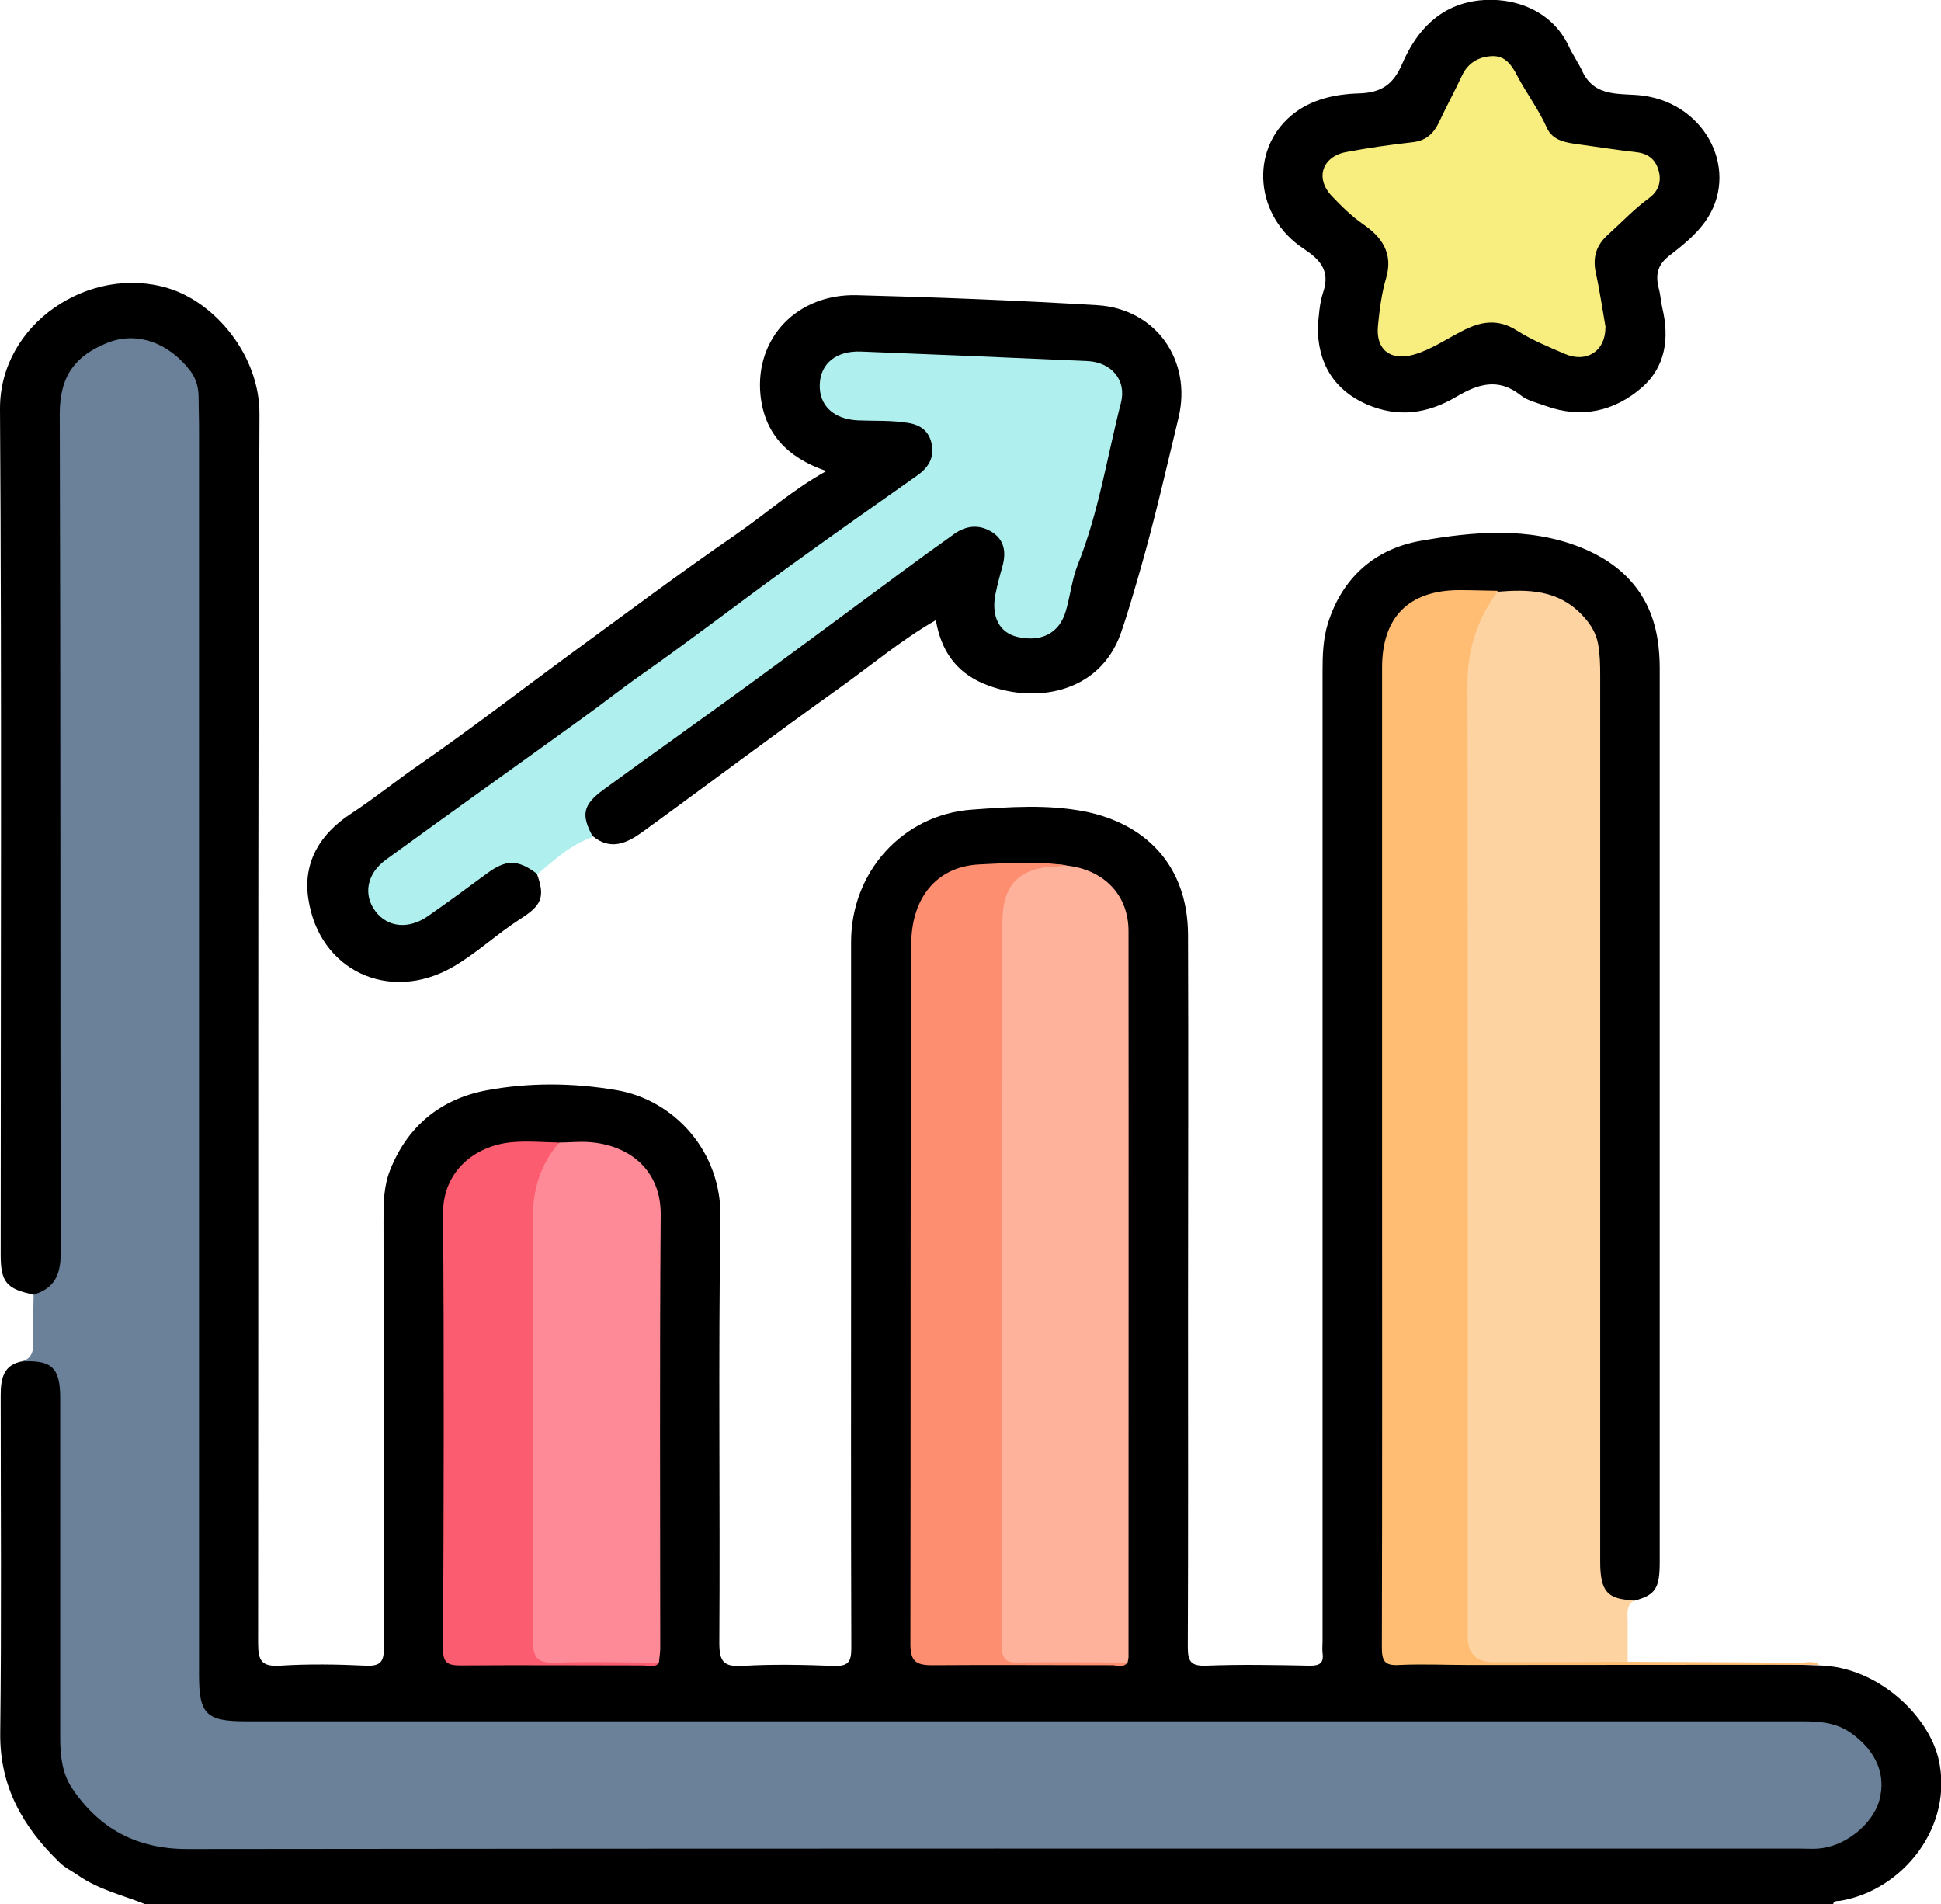
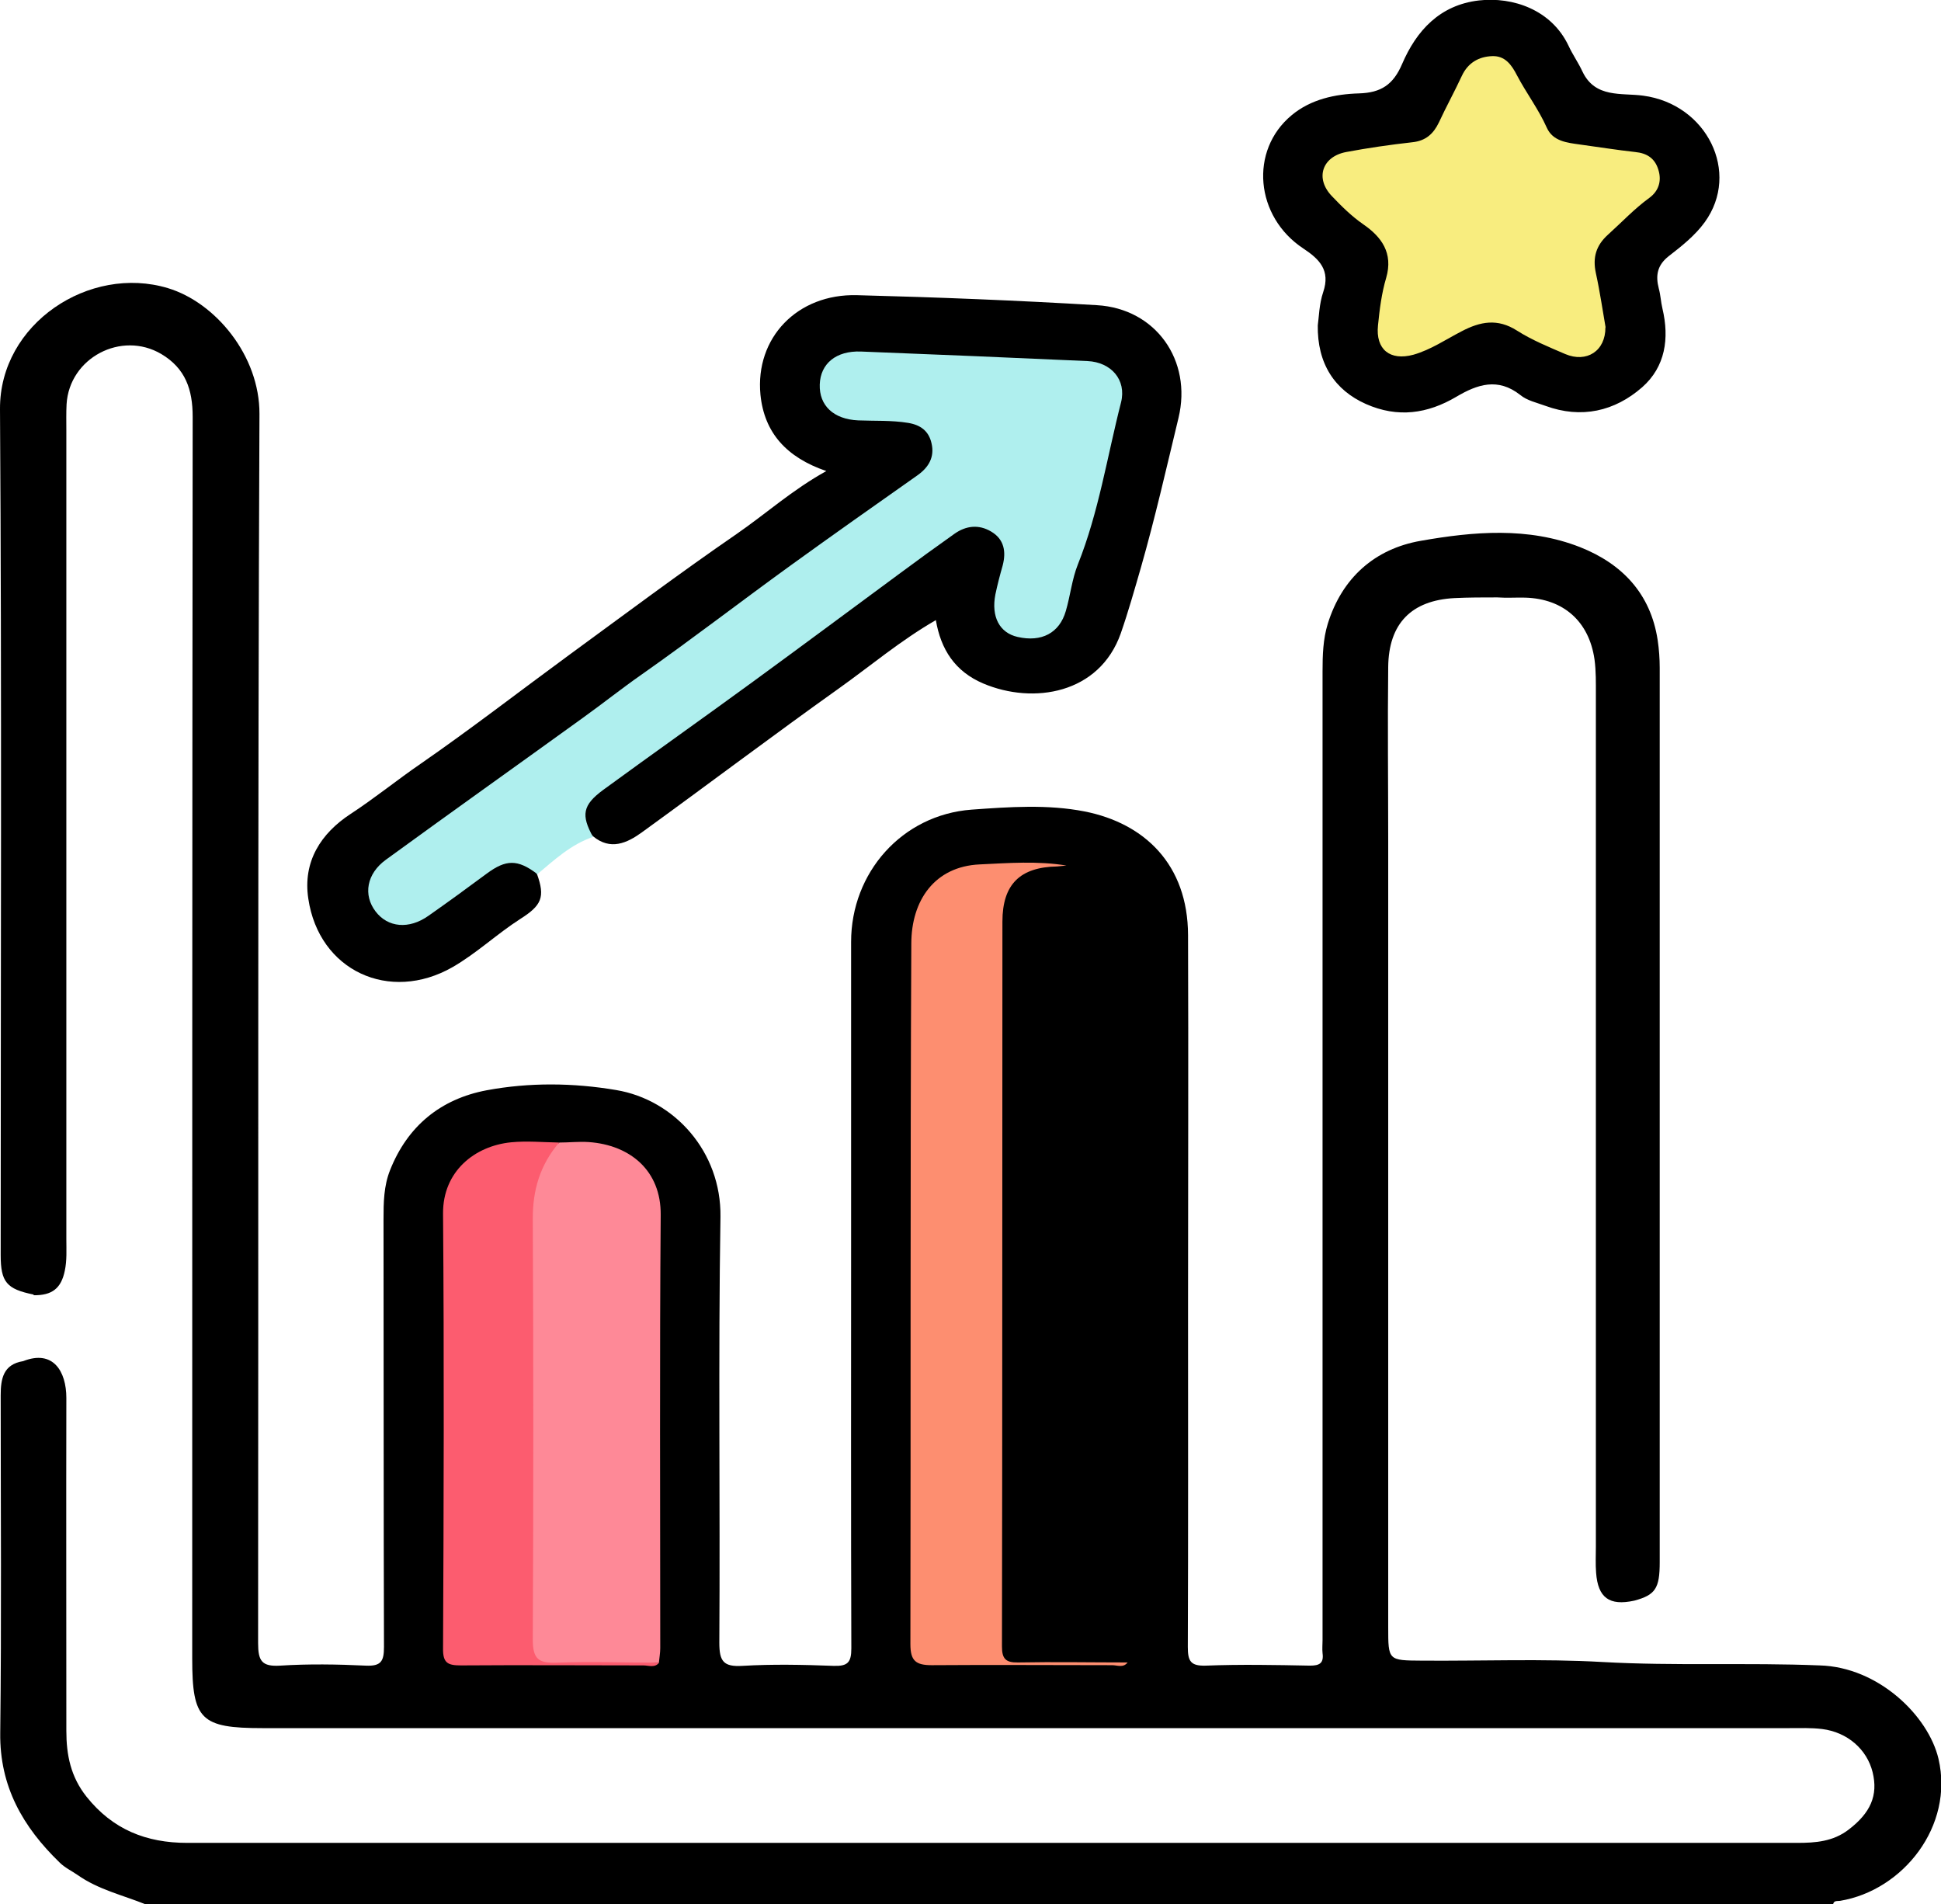
<svg xmlns="http://www.w3.org/2000/svg" id="Capa_2" data-name="Capa 2" viewBox="0 0 85.43 83.79">
  <defs>
    <style>
      .cls-1 {
        fill: #000;
      }

      .cls-1, .cls-2, .cls-3, .cls-4, .cls-5, .cls-6, .cls-7, .cls-8, .cls-9, .cls-10 {
        stroke-width: 0px;
      }

      .cls-2 {
        fill: #afefee;
      }

      .cls-3 {
        fill: #fd8e70;
      }

      .cls-4 {
        fill: #febd73;
      }

      .cls-5 {
        fill: #6a8199;
      }

      .cls-6 {
        fill: #fc5c6f;
      }

      .cls-7 {
        fill: #feb29c;
      }

      .cls-8 {
        fill: #fe8997;
      }

      .cls-9 {
        fill: #fed3a2;
      }

      .cls-10 {
        fill: #f8ed7f;
      }
    </style>
  </defs>
  <g id="Capa_1-2" data-name="Capa 1">
    <g>
      <path class="cls-1" d="M1.48,56.97c-1.19-.24-1.45-.55-1.45-1.74C.03,42.82.08,30.41,0,18c-.02-3.76,3.94-6.36,7.39-5.32,2.09.63,4.04,2.97,4.03,5.54-.08,18.03-.04,36.06-.06,54.09,0,.78.16,1.04.97.99,1.25-.08,2.51-.06,3.77,0,.67.03.8-.19.8-.82-.02-6.27-.01-12.55-.02-18.82,0-.74.01-1.47.29-2.17.77-1.94,2.23-3.13,4.25-3.51,1.88-.35,3.81-.33,5.7-.01,2.57.43,4.63,2.72,4.59,5.58-.1,6.24-.01,12.49-.05,18.74,0,.82.18,1.07,1.02,1.02,1.33-.08,2.68-.05,4.01,0,.62.02.78-.15.78-.77-.02-5.89-.01-11.78-.01-17.67,0-4.47,0-8.95,0-13.42,0-3.05,2.24-5.59,5.3-5.82,1.66-.12,3.35-.24,4.98.08,2.63.52,4.54,2.33,4.55,5.44.02,5.45,0,10.91,0,16.36,0,4.99.01,9.98-.01,14.97,0,.62.12.84.79.82,1.53-.06,3.06-.03,4.59,0,.42,0,.61-.11.55-.55-.02-.19,0-.38,0-.57,0-14.21,0-28.42,0-42.63,0-.71.02-1.42.23-2.1.63-2.03,2.08-3.3,4.09-3.65,2.33-.41,4.73-.62,7.02.28,1.84.73,3.1,2.04,3.41,4.09.06.4.09.81.09,1.22,0,13.12,0,26.24,0,39.36,0,1.15-.19,1.44-1.12,1.69-1.1.24-1.6-.13-1.68-1.23-.03-.38-.01-.76-.01-1.14,0-12.5,0-25,0-37.5,0-.52.01-1.03-.06-1.55-.24-1.67-1.36-2.67-3.05-2.72-.41-.01-.82.02-1.23-.01-.63,0-1.26,0-1.88.03-1.9.1-2.9,1.12-2.92,3.03-.03,2.56,0,5.12,0,7.68,0,11.53,0,23.05,0,34.58,0,1.47,0,1.46,1.49,1.47,2.65.02,5.3-.09,7.94.06,3.19.18,6.37.02,9.56.15,2.58.07,4.78,2.21,5.23,4.11.69,2.96-1.56,5.79-4.33,6.25-.12.02-.28-.03-.31.16H6.42c-1.01-.41-2.09-.65-3.01-1.3-.26-.18-.56-.32-.79-.55-1.61-1.56-2.64-3.34-2.61-5.7.06-4.95.02-9.9.02-14.85,0-.73.11-1.37.99-1.51,1.32-.52,1.9.45,1.9,1.62-.01,4.88,0,9.76,0,14.65,0,1.06.19,2.02.89,2.9,1.15,1.44,2.62,2.03,4.43,2.03,23.62,0,47.25,0,70.87,0,.8,0,1.57-.06,2.25-.58.97-.74,1.31-1.51,1.06-2.53-.25-1.01-1.11-1.76-2.22-1.9-.49-.06-.98-.04-1.47-.04-22.39,0-44.79,0-67.18,0-2.71,0-3.09-.37-3.09-3.05,0-18.22,0-36.44.02-54.66,0-1.2-.32-2.13-1.38-2.76-1.76-1.04-4.05.17-4.17,2.21-.02.38-.01.76-.01,1.15,0,11.87,0,23.73,0,35.6,0,.46.03.93-.07,1.39-.16.77-.56,1.08-1.37,1.07Z" />
-       <path class="cls-5" d="M1.48,56.97c.9-.26,1.19-.86,1.19-1.78-.02-12.33,0-24.66-.04-36.98,0-1.72.73-2.57,2.09-3.12,1.3-.53,2.73,0,3.67,1.25.23.31.34.68.35,1.07,0,.44.02.87.02,1.31,0,18.33,0,36.66,0,54.99,0,1.73.32,2.04,2.06,2.04,22.83,0,45.66,0,68.49,0,.78,0,1.52.05,2.18.53,1.08.78,1.53,1.8,1.23,2.93-.29,1.08-1.52,2.06-2.7,2.14-.24.02-.49,0-.74,0-23.68,0-47.35-.01-71.03.02-2.23,0-3.88-.89-5.08-2.68-.43-.64-.52-1.42-.52-2.2,0-4.99,0-9.98,0-14.97,0-1.31-.36-1.67-1.63-1.61.33-.15.45-.38.44-.75-.02-.72.01-1.44.02-2.16Z" />
-       <path class="cls-9" d="M65.91,26.04c1.36-.11,2.65-.09,3.71,1.01.38.4.63.8.72,1.3.08.45.09.92.09,1.38,0,13,0,25.99,0,38.99,0,1.32.32,1.67,1.5,1.7-.4.25-.28.65-.29,1.02,0,.57,0,1.13,0,1.7-.16.15-.36.1-.55.1-1.96,0-3.93-.02-5.89.02-.61.01-.85-.23-.86-.79,0-.27-.01-.54-.01-.82,0-13.9,0-27.8-.01-41.69,0-1.01.25-1.94.63-2.85.19-.46.46-.87.96-1.06Z" />
      <path class="cls-1" d="M23.63,38.45c.38,1.04.2,1.4-.73,1.99-1.03.66-1.92,1.51-2.98,2.12-2.78,1.59-5.88.16-6.35-3.01-.25-1.64.56-2.88,1.86-3.73,1.07-.7,2.05-1.5,3.1-2.22,2.21-1.53,4.34-3.18,6.51-4.77,2.45-1.79,4.88-3.61,7.38-5.33,1.29-.89,2.45-1.94,3.95-2.77-1.75-.6-2.73-1.68-2.9-3.36-.24-2.5,1.62-4.45,4.25-4.38,3.52.09,7.04.23,10.56.44,2.59.15,4.2,2.43,3.59,4.96-.53,2.2-1.03,4.4-1.65,6.57-.28.97-.56,1.96-.89,2.91-.94,2.67-3.85,3.14-6.05,2.21-1.25-.53-1.87-1.5-2.09-2.79-1.56.9-2.87,2.01-4.26,3-2.92,2.08-5.78,4.24-8.68,6.34-.65.47-1.38.81-2.15.17-.61-.53-.67-1.11-.18-1.76.3-.4.71-.69,1.11-.96,2.89-2.01,5.69-4.13,8.55-6.17,1.93-1.38,3.86-2.75,5.75-4.19.51-.39,1-.74,1.7-.68.92.07,1.49.74,1.35,1.66-.07.48-.25.95-.32,1.44-.13.89.18,1.47.86,1.61.94.2,1.53-.15,1.82-1.06.87-2.78,1.6-5.61,2.28-8.44.36-1.49-.13-2.06-1.64-2.17-3.13-.22-6.26-.19-9.39-.42-.91-.07-1.61.46-1.65,1.22-.04.79.52,1.34,1.48,1.4.68.05,1.36-.04,2.04.09.67.13,1.19.43,1.31,1.15.13.73-.19,1.22-.8,1.65-1.99,1.38-3.95,2.82-5.91,4.25-2.22,1.63-4.45,3.24-6.69,4.85-1.9,1.37-3.79,2.76-5.69,4.13-1.49,1.06-2.95,2.15-4.43,3.22-.33.24-.67.48-.9.82-.32.47-.36.98-.05,1.46.31.5.79.64,1.35.52.36-.07.68-.22.95-.46.76-.66,1.66-1.15,2.45-1.77.81-.63,1.59-.51,2.19.27Z" />
      <path class="cls-2" d="M23.63,38.45c-.85-.64-1.36-.63-2.2-.01-.85.63-1.7,1.25-2.57,1.86-.86.61-1.79.52-2.33-.19-.55-.72-.4-1.66.46-2.28,2.87-2.09,5.77-4.15,8.65-6.23.88-.63,1.73-1.31,2.62-1.93,2.22-1.56,4.37-3.22,6.57-4.81,1.84-1.33,3.7-2.64,5.56-3.95.49-.35.75-.8.61-1.4-.12-.54-.48-.81-1.03-.9-.73-.12-1.47-.08-2.2-.11-1.08-.05-1.72-.65-1.69-1.58.03-.92.72-1.49,1.81-1.45,3.33.13,6.66.27,9.98.42,1.03.05,1.72.82,1.47,1.82-.61,2.38-.98,4.83-1.9,7.13-.26.65-.33,1.37-.53,2.05-.28.97-1.07,1.38-2.12,1.14-.8-.18-1.17-.89-.98-1.87.09-.43.2-.85.32-1.27.16-.61.07-1.16-.51-1.5-.54-.32-1.1-.26-1.61.1-.82.58-1.63,1.17-2.44,1.77-2.14,1.58-4.28,3.17-6.43,4.74-2.19,1.6-4.4,3.16-6.59,4.76-.91.67-.98,1.11-.45,2.07-.97.33-1.7,1.01-2.46,1.65Z" />
-       <path class="cls-4" d="M65.91,26.04c-.89,1.21-1.33,2.54-1.32,4.07.02,13.97.01,27.95.01,41.92q0,1.12,1.16,1.12c1.96,0,3.93-.01,5.89-.02,2.52.01,5.04.02,7.56.04.29,0,.59-.1.86.09-5.13,0-10.26.01-15.39.01-1.04,0-2.08-.05-3.11,0-.65.04-.75-.2-.75-.79.02-7.36.01-14.72.01-22.08,0-7.01,0-14.01,0-21.02,0-2.21,1.16-3.39,3.36-3.41.57,0,1.14.02,1.72.03Z" />
      <path class="cls-1" d="M58,14.32c.05-.35.06-.94.24-1.47.32-.95-.16-1.44-.87-1.91-2.13-1.4-2.39-4.32-.52-5.87.84-.7,1.91-.93,2.97-.96.96-.03,1.5-.38,1.89-1.29.63-1.47,1.66-2.6,3.38-2.8,1.5-.17,3.2.41,3.95,2,.18.39.43.74.61,1.13.56,1.18,1.72.93,2.67,1.06,2.8.37,4.3,3.38,2.71,5.57-.42.58-1.01,1.05-1.58,1.49-.51.4-.59.85-.44,1.43.08.29.09.59.16.88.31,1.31.13,2.56-.89,3.46-1.21,1.06-2.68,1.4-4.26.82-.38-.14-.81-.23-1.11-.48-.98-.77-1.88-.47-2.81.08-1.27.75-2.58.94-3.98.32-1.37-.61-2.15-1.77-2.12-3.48Z" />
-       <path class="cls-7" d="M46.94,38.09c1.64.18,2.73,1.28,2.73,2.89.01,10.65,0,21.29,0,31.94,0,.08-.03.16-.04.24-1.74.17-3.48.03-5.22.07-.31,0-.43-.18-.49-.44-.07-.29-.06-.6-.06-.89,0-10.27,0-20.54,0-30.81,0-.69.11-1.35.39-1.99.32-.73.81-1.14,1.64-1.06.35.03.71-.04,1.06.05Z" />
      <path class="cls-3" d="M46.94,38.09c-.14.01-.27.03-.41.04-1.63.03-2.41.78-2.41,2.43-.01,10.63,0,21.26-.02,31.9,0,.53.16.71.7.7,1.61-.03,3.22,0,4.83,0-.19.25-.46.12-.68.12-2.65,0-5.3-.02-7.94,0-.7,0-.94-.19-.94-.92.02-10.28-.01-20.56.04-30.83,0-1.91,1.03-3.4,3.01-3.49,1.27-.06,2.55-.16,3.82.05Z" />
      <path class="cls-8" d="M24.61,50.28c.44,0,.87-.05,1.31-.02,1.81.13,3.18,1.25,3.16,3.21-.05,6.35-.02,12.7-.02,19.06,0,.21-.04.43-.06.64-1.74.15-3.48.03-5.22.07-.3,0-.44-.16-.51-.42-.07-.27-.07-.54-.07-.81,0-6.2,0-12.41,0-18.61,0-.83.16-1.62.59-2.35.2-.33.43-.63.82-.75Z" />
      <path class="cls-6" d="M24.61,50.28c-.83.97-1.17,2.08-1.16,3.38.03,6.16.03,12.32,0,18.49,0,.86.25,1.05,1.06,1.02,1.5-.06,3,0,4.5,0-.19.24-.46.12-.69.12-2.68,0-5.35-.02-8.03,0-.58,0-.8-.1-.79-.75.03-6.38.05-12.76,0-19.14-.01-1.86,1.4-2.97,2.99-3.13.7-.07,1.42,0,2.13.01Z" />
      <path class="cls-10" d="M70.66,14.4c.01,1.05-.83,1.58-1.77,1.18-.72-.31-1.46-.61-2.12-1.03-.86-.55-1.62-.4-2.44.03-.7.36-1.35.81-2.12,1.03-1.03.28-1.67-.23-1.56-1.29.07-.7.16-1.42.36-2.09.32-1.1-.21-1.81-1.01-2.36-.52-.36-.96-.8-1.38-1.24-.75-.78-.43-1.74.63-1.94.96-.18,1.93-.32,2.91-.43.59-.06.93-.37,1.17-.87.32-.69.69-1.36,1.01-2.05.27-.58.75-.85,1.34-.87.56-.02.85.38,1.09.85.41.78.95,1.49,1.31,2.3.27.6.89.66,1.46.74.81.11,1.62.24,2.43.33.52.05.87.28,1.02.78.16.51,0,.95-.4,1.24-.66.48-1.22,1.08-1.82,1.62-.52.47-.68,1-.53,1.69.18.82.3,1.66.43,2.4Z" />
    </g>
  </g>
</svg>